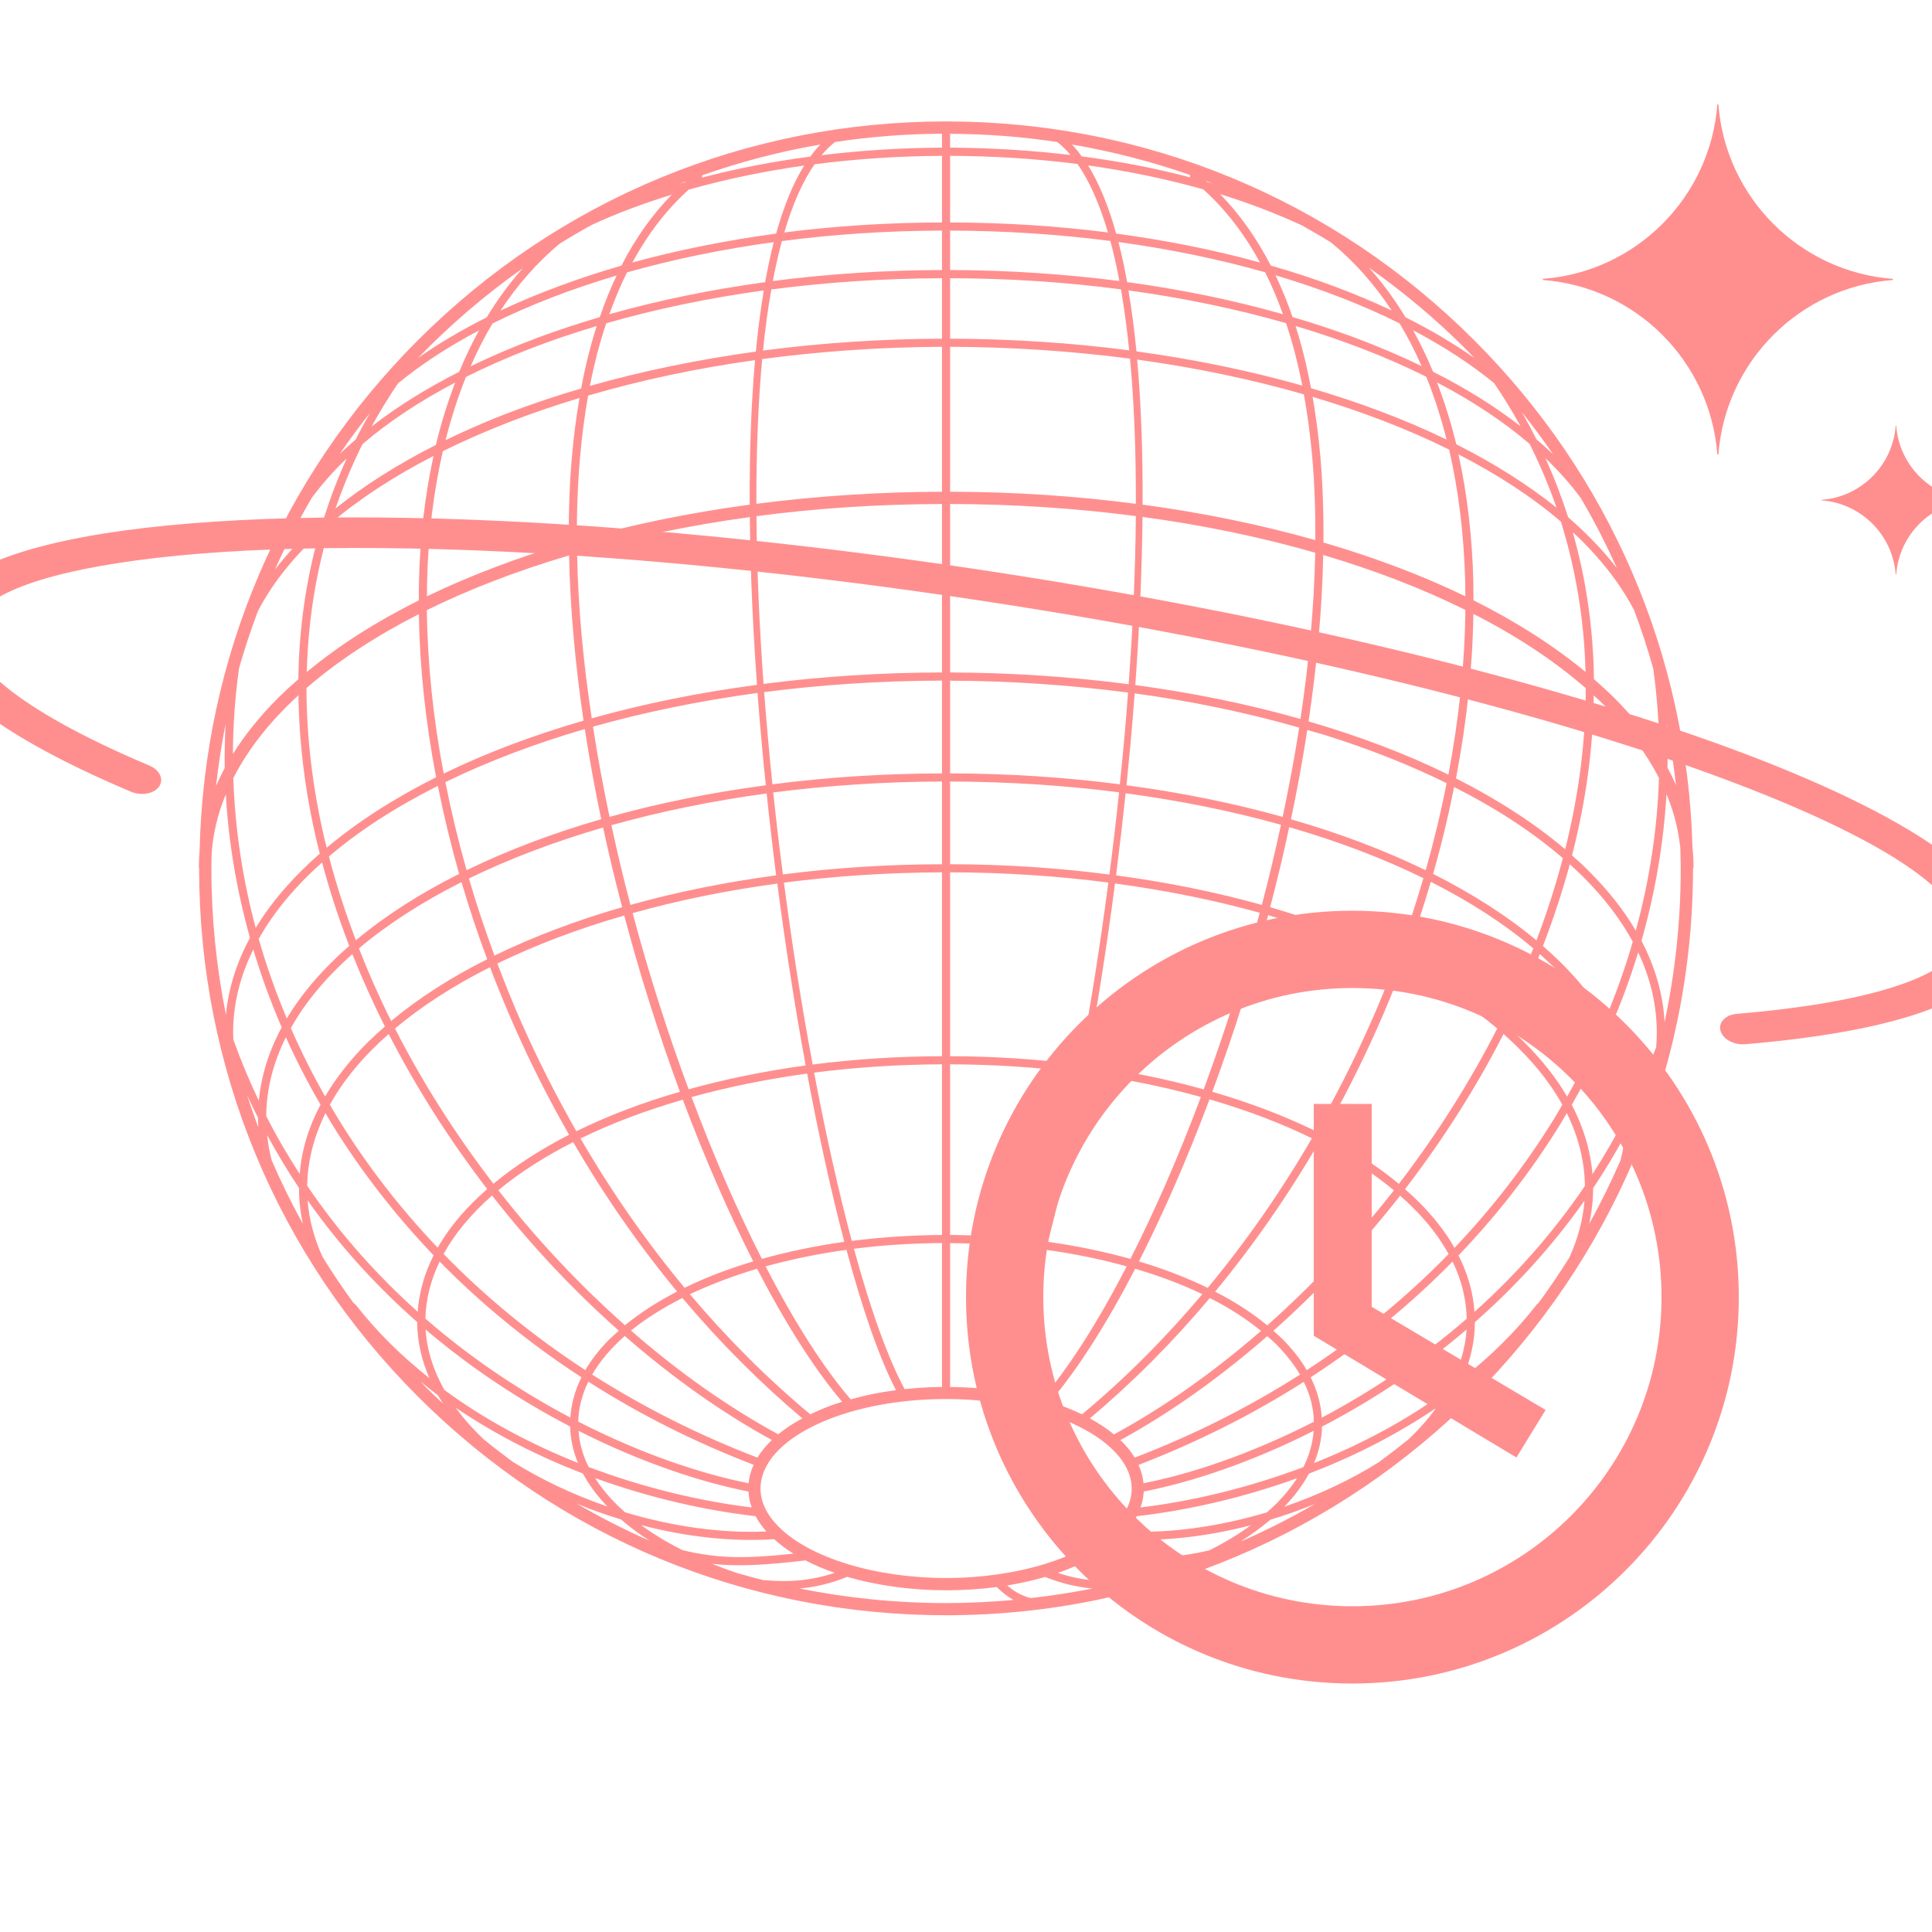
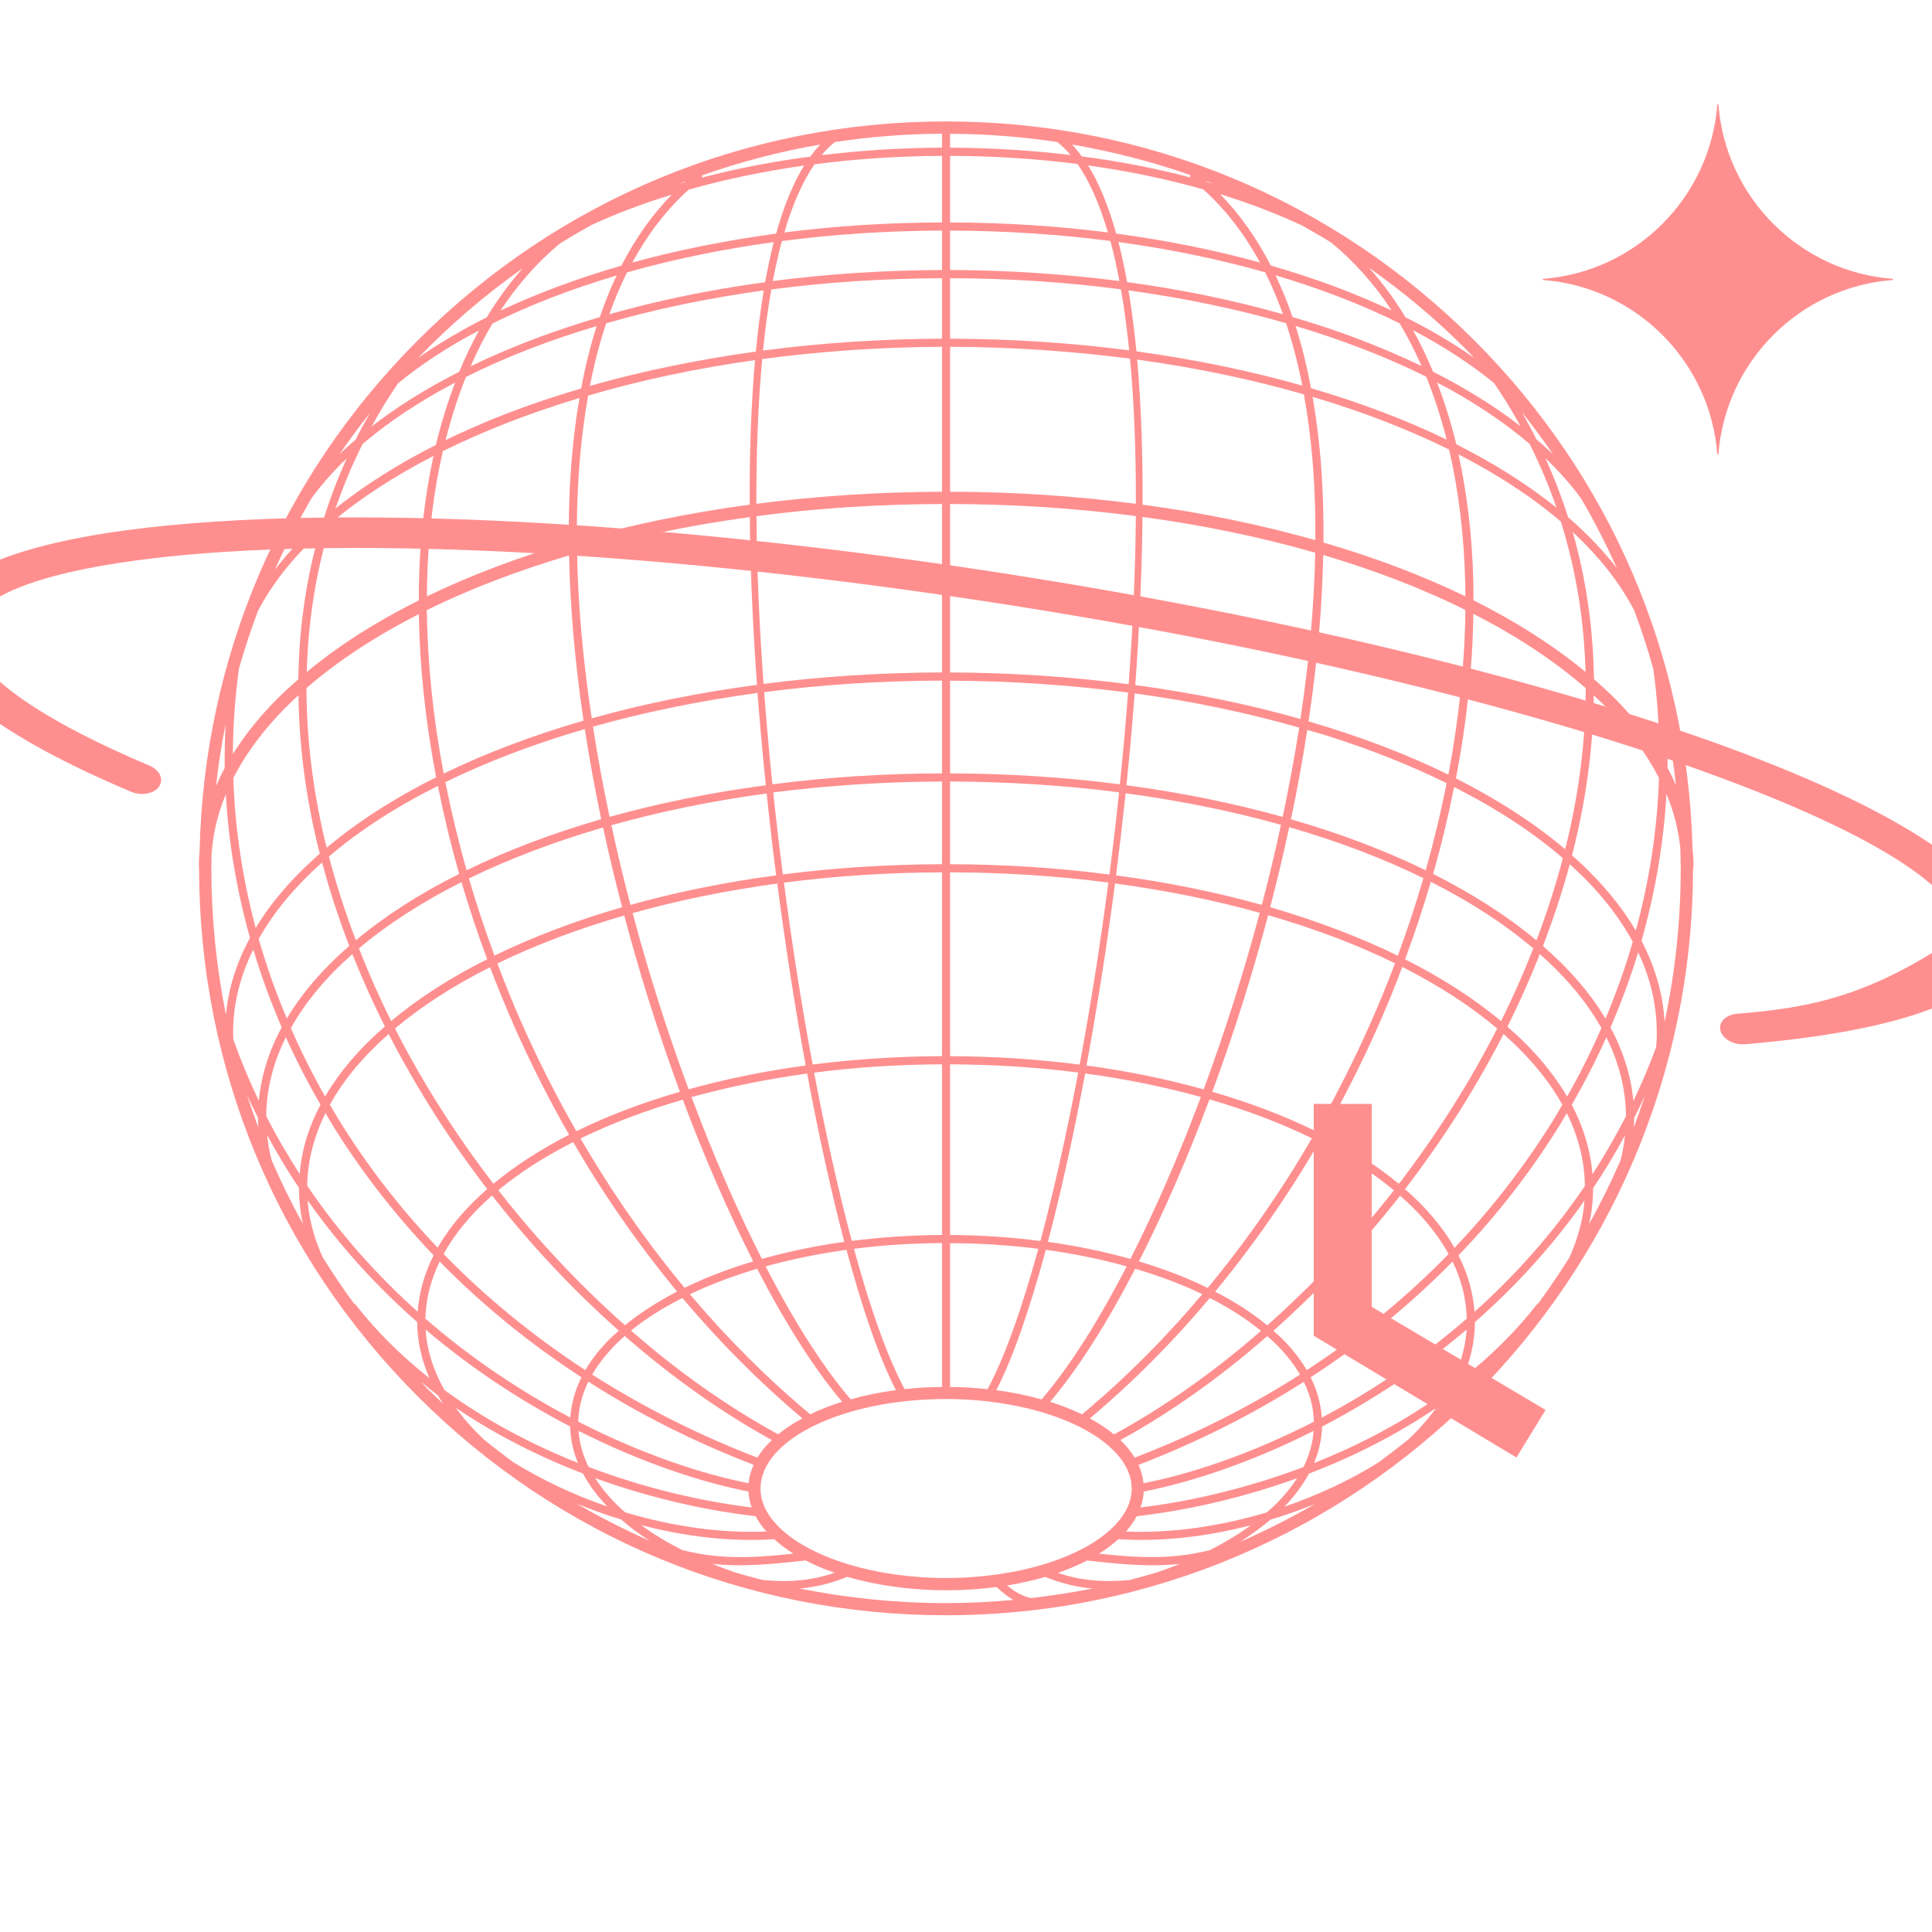
<svg xmlns="http://www.w3.org/2000/svg" width="500" zoomAndPan="magnify" viewBox="0 0 375 375" height="500" preserveAspectRatio="xMidYMid meet" version="1.0">
  <defs>
    <clipPath id="b7c25cdcf9">
      <path d="M 187.5 176.773 L 337.5 176.773 L 337.5 326.773 L 187.5 326.773 Z M 187.5 176.773 " clip-rule="nonzero" />
    </clipPath>
  </defs>
  <path fill="#ff8f8f" d="M 43.773 140.602 C 43.652 143.41 43.57 146.238 43.609 149.062 C 43.004 150.215 42.441 151.387 41.934 152.559 C 42.379 148.52 43.004 144.52 43.773 140.602 Z M 101.473 52.066 C 98.906 54.934 96.586 58.125 94.465 61.598 C 89.637 64.02 85.195 66.645 81.156 69.473 C 87.355 63.07 94.16 57.215 101.473 52.066 Z M 286.121 69.453 C 282.082 66.625 277.617 63.98 272.793 61.578 C 270.672 58.062 268.309 54.852 265.723 51.965 C 272.348 56.629 278.629 61.879 284.465 67.715 C 285.031 68.262 285.574 68.867 286.121 69.453 Z M 323.664 149.043 C 323.727 146.176 323.645 143.348 323.504 140.523 C 324.27 144.441 324.855 148.379 325.301 152.375 C 324.816 151.266 324.27 150.137 323.664 149.043 Z M 323.098 198.363 C 322.797 192.969 321.281 187.719 318.613 182.609 C 321.281 173.219 322.918 163.664 323.461 154.113 C 324.895 157.547 325.766 161.039 326.148 164.574 C 326.168 165.887 326.23 167.219 326.23 168.555 C 326.23 178.691 325.16 188.668 323.098 198.363 Z M 281.254 272.441 C 281.598 271.934 281.898 271.41 282.203 270.883 C 283.332 270.035 284.426 269.148 285.535 268.258 C 285.172 268.621 284.828 269.027 284.465 269.391 C 283.414 270.441 282.324 271.43 281.254 272.441 Z M 81.66 268.18 C 82.77 269.086 83.883 269.996 85.012 270.844 C 85.316 271.371 85.637 271.895 85.98 272.418 C 84.91 271.41 83.84 270.422 82.789 269.391 C 82.406 268.984 82.043 268.582 81.66 268.18 Z M 57.93 134.949 C 58.051 144.238 59.223 153.77 61.523 163.504 C 61.707 164.23 61.887 164.957 62.07 165.684 C 60.777 166.816 59.547 167.969 58.375 169.141 C 54.82 172.691 51.891 176.367 49.629 180.105 C 47.062 170.512 45.609 160.777 45.285 151.023 C 48.176 145.367 52.438 139.977 57.93 134.949 Z M 50.055 118.629 C 52.82 113.297 56.84 108.25 61.949 103.562 C 59.383 112.609 58.031 122.082 57.91 131.836 C 56.516 133.051 55.184 134.281 53.93 135.512 C 50.418 139.047 47.527 142.641 45.207 146.34 C 45.227 140.766 45.629 135.211 46.398 129.695 C 47.469 125.941 48.699 122.246 50.055 118.629 Z M 71.805 80.176 C 70.836 81.852 69.906 83.57 69.039 85.309 C 67.945 86.258 66.895 87.184 65.906 88.176 C 67.785 85.43 69.742 82.742 71.805 80.176 Z M 89.133 72.16 C 82.73 75.41 77.035 78.965 72.129 82.781 C 73.684 79.934 75.398 77.148 77.238 74.422 C 81.801 70.684 87.094 67.23 92.969 64.141 C 91.574 66.688 90.281 69.352 89.133 72.16 Z M 119.688 53.477 C 118.477 56.004 117.387 58.711 116.418 61.555 C 112.336 62.75 108.379 64.062 104.543 65.473 C 99.855 67.23 95.473 69.09 91.352 71.09 C 92.625 68.16 94.039 65.395 95.594 62.789 C 102.844 59.195 110.941 56.062 119.688 53.477 Z M 108.602 47.32 C 110.68 46.027 112.781 44.793 114.922 43.621 C 119.707 41.422 124.898 39.461 130.391 37.785 C 126.594 41.664 123.344 46.25 120.617 51.559 C 112.176 54.004 104.277 56.934 97.148 60.285 C 100.441 55.277 104.277 50.934 108.602 47.32 Z M 132.875 35.402 C 132.512 35.484 132.148 35.586 131.785 35.707 C 132.23 35.523 132.672 35.363 133.117 35.203 C 133.039 35.262 132.957 35.324 132.875 35.402 Z M 157.293 30.395 C 149.98 31.344 142.934 32.719 136.25 34.473 C 136.289 34.332 136.309 34.172 136.289 34.031 C 143.68 31.426 151.336 29.406 159.23 28.051 C 158.543 28.758 157.898 29.547 157.293 30.395 Z M 231.027 34.434 C 224.344 32.676 217.293 31.305 209.961 30.355 C 209.375 29.527 208.75 28.758 208.086 28.051 C 215.898 29.406 223.574 31.363 231.008 33.969 C 230.965 34.133 230.965 34.273 231.027 34.434 Z M 234.32 35.324 C 234.258 35.262 234.176 35.203 234.098 35.121 C 234.539 35.301 235.004 35.465 235.449 35.645 C 235.086 35.543 234.703 35.422 234.32 35.324 Z M 275.922 71.047 C 271.801 69.07 267.418 67.191 262.754 65.453 C 258.898 64.039 254.938 62.727 250.879 61.535 C 249.91 58.688 248.797 56.004 247.586 53.438 C 256.332 56.043 264.43 59.152 271.66 62.77 C 273.234 65.375 274.648 68.141 275.922 71.047 Z M 289.996 74.359 C 291.855 77.086 293.574 79.875 295.129 82.723 C 290.219 78.926 284.547 75.371 278.145 72.141 C 276.992 69.332 275.699 66.645 274.285 64.102 C 280.164 67.211 285.434 70.625 289.996 74.359 Z M 298.199 85.246 C 297.328 83.469 296.379 81.73 295.391 79.996 C 297.512 82.68 299.551 85.406 301.469 88.195 C 300.418 87.207 299.328 86.195 298.199 85.246 Z M 313.383 135.512 C 312.113 134.262 310.777 133.051 309.387 131.816 C 309.246 121.961 307.871 112.41 305.266 103.281 C 310.375 108.008 314.395 113.098 317.203 118.488 C 318.594 122.203 319.828 125.98 320.898 129.816 C 321.664 135.289 322.047 140.785 322.07 146.316 C 319.766 142.621 316.879 139.027 313.383 135.512 Z M 308.457 169.141 C 307.406 168.07 306.277 167.039 305.125 166.027 C 305.348 165.18 305.57 164.332 305.75 163.504 C 308.074 153.77 309.246 144.238 309.344 134.969 C 310.152 135.695 310.941 136.441 311.688 137.211 C 316.152 141.652 319.586 146.277 322.008 151.004 C 321.684 160.918 320.172 170.855 317.504 180.629 C 315.203 176.691 312.172 172.855 308.457 169.141 Z M 311.629 197.715 C 309.445 194.039 306.598 190.484 303.145 187.012 C 301.973 185.859 300.762 184.75 299.488 183.621 C 301.508 178.348 303.266 173.059 304.699 167.746 C 305.59 168.574 306.477 169.402 307.348 170.25 C 311.406 174.309 314.598 178.508 316.918 182.793 C 315.465 187.82 313.688 192.809 311.629 197.715 Z M 321.461 203.25 C 320.109 206.883 318.637 210.359 317.039 213.711 C 316.574 208.844 315.102 204.078 312.598 199.434 C 314.676 194.625 316.473 189.777 317.969 184.852 C 320.371 189.922 321.582 195.129 321.582 200.441 C 321.582 201.371 321.543 202.32 321.461 203.25 Z M 317.18 217.004 C 317.91 215.59 318.594 214.137 319.281 212.66 C 318.594 214.742 317.887 216.781 317.121 218.84 C 317.16 218.215 317.18 217.629 317.18 217.004 Z M 255.059 283.973 C 256.027 281.668 256.535 279.328 256.613 276.902 C 265.883 272.078 275.52 265.875 284.668 258.059 C 284.402 262.039 283.152 265.977 281.012 269.793 C 272.973 275.711 264.086 280.398 255.059 283.973 Z M 241.227 299.039 C 241.105 299.078 240.984 299.137 240.863 299.16 C 242.941 297.824 244.859 296.453 246.578 294.977 C 249.504 294.109 252.414 293.059 255.242 291.91 C 250.695 294.535 246.031 296.918 241.227 299.039 Z M 120.535 294.918 C 122.191 296.371 124.051 297.746 126.07 299.039 C 126.031 299.039 125.988 299.016 125.949 298.996 C 121.184 296.898 116.496 294.512 111.973 291.867 C 114.762 293.02 117.629 294.051 120.535 294.918 Z M 82.609 258.059 C 91.758 265.855 101.391 272.055 110.66 276.883 C 110.723 279.285 111.227 281.648 112.176 283.953 C 103.168 280.355 94.281 275.691 86.242 269.773 C 84.102 265.957 82.852 262.02 82.609 258.059 Z M 50.074 216.941 C 50.074 217.566 50.113 218.176 50.133 218.82 C 49.348 216.719 48.621 214.621 47.934 212.5 C 48.621 214.012 49.328 215.508 50.074 216.941 Z M 67.785 183.598 C 66.512 184.73 65.281 185.84 64.129 187.012 C 60.656 190.465 57.848 194.039 55.668 197.676 C 53.527 192.605 51.711 187.457 50.215 182.246 C 53.145 177.016 57.305 172.047 62.516 167.402 C 63.949 172.816 65.727 178.227 67.785 183.598 Z M 84.992 152.539 C 86.121 158.215 87.496 163.93 89.113 169.625 C 81.496 173.441 74.754 177.762 69.078 182.508 C 67.02 177.098 65.262 171.664 63.848 166.25 C 69.723 161.223 76.832 156.637 84.992 152.539 Z M 84.145 88.496 C 82.488 96.133 81.496 104.371 81.316 113.195 C 81.277 114.309 81.297 115.418 81.297 116.527 C 73.035 120.648 65.703 125.312 59.547 130.445 C 59.809 120.426 61.363 110.754 64.23 101.523 C 69.824 96.777 76.531 92.414 84.145 88.496 Z M 84.609 86.355 C 77.195 90.113 70.652 94.254 65.121 98.695 C 66.594 94.434 68.332 90.273 70.352 86.215 C 75.438 81.852 81.496 77.855 88.344 74.258 C 86.891 78.078 85.617 82.117 84.609 86.355 Z M 112.801 75.41 C 107.004 77.105 101.43 79.027 96.18 81.125 C 92.809 82.5 89.578 83.934 86.484 85.43 C 87.578 81.125 88.891 77.008 90.445 73.168 C 98.039 69.352 106.582 66.039 115.809 63.293 C 114.617 67.07 113.59 71.109 112.801 75.41 Z M 148.246 56.367 C 147.617 60.164 147.094 64.141 146.711 68.242 C 135.461 69.797 124.637 72.02 114.496 74.906 C 115.348 70.562 116.395 66.523 117.668 62.75 C 127.199 60 137.461 57.859 148.246 56.367 Z M 150.184 46.996 C 149.559 49.461 149.012 52.043 148.508 54.77 C 137.984 56.203 127.828 58.285 118.273 60.992 C 119.305 58.125 120.434 55.418 121.707 52.871 C 130.613 50.348 140.188 48.367 150.184 46.996 Z M 182.84 43.18 C 172.359 43.199 162.078 43.863 152.242 45.117 C 153.797 39.766 155.758 35.262 158.102 31.891 C 166.117 30.84 174.398 30.293 182.84 30.254 Z M 215.051 45.117 C 205.195 43.863 194.918 43.199 184.414 43.18 L 184.414 30.254 C 192.898 30.273 201.176 30.82 209.133 31.828 C 211.52 35.223 213.457 39.727 215.051 45.117 Z M 218.77 54.75 C 218.281 52.043 217.738 49.438 217.09 46.977 C 227.109 48.348 236.66 50.328 245.566 52.852 C 246.84 55.398 247.992 58.125 249.02 60.992 C 239.449 58.266 229.309 56.184 218.77 54.75 Z M 252.777 74.844 C 242.719 71.996 231.914 69.758 220.586 68.199 C 220.18 64.102 219.676 60.145 219.031 56.367 C 229.836 57.84 240.094 60 249.625 62.727 C 250.879 66.504 251.93 70.523 252.777 74.844 Z M 280.789 85.328 C 272.852 81.488 264.027 78.137 254.473 75.352 C 253.664 71.047 252.676 67.051 251.465 63.273 C 260.715 66.039 269.238 69.332 276.832 73.129 C 278.387 76.965 279.699 81.047 280.789 85.328 Z M 282.668 86.234 C 281.637 82.016 280.387 78.016 278.93 74.238 C 285.777 77.812 291.816 81.812 296.906 86.176 C 298.902 90.176 300.66 94.312 302.117 98.535 C 296.543 94.07 289.996 89.93 282.668 86.234 Z M 286 116.508 C 286 115.418 286 114.309 285.98 113.195 C 285.777 104.27 284.789 95.91 283.09 88.195 C 290.684 92.094 297.391 96.477 302.965 101.242 C 305.871 110.57 307.488 120.324 307.75 130.422 C 301.57 125.312 294.258 120.648 286 116.508 Z M 278.164 169.625 C 279.777 163.988 281.133 158.355 282.242 152.762 C 290.422 156.898 297.512 161.523 303.348 166.574 C 301.953 171.887 300.238 177.238 298.219 182.527 C 292.523 177.762 285.777 173.461 278.164 169.625 Z M 291.352 198.199 C 286.059 193.777 279.801 189.758 272.73 186.203 C 274.59 181.215 276.246 176.207 277.719 171.16 C 285.312 174.996 291.996 179.316 297.613 184.082 C 295.754 188.828 293.672 193.535 291.352 198.199 Z M 304.176 212.844 C 302.094 209.289 299.367 205.812 295.996 202.422 C 294.926 201.352 293.754 200.301 292.582 199.27 C 294.926 194.625 297.004 189.922 298.883 185.195 C 299.953 186.164 301.023 187.133 302.016 188.121 C 305.711 191.84 308.637 195.637 310.84 199.555 C 308.859 204.035 306.66 208.48 304.176 212.844 Z M 221.957 287.891 C 221.836 286.699 221.516 285.508 220.988 284.336 C 232.461 279.91 243.184 274.52 253.059 268.219 C 254.312 270.723 254.957 273.309 255.02 275.953 C 242.617 282.316 230.906 286.152 221.957 287.891 Z M 221.375 292.594 C 221.738 291.605 221.938 290.555 222 289.504 C 230.906 287.77 242.559 284.012 254.98 277.73 C 254.797 280.113 254.129 282.477 253 284.758 C 242.113 288.859 231.168 291.422 221.375 292.594 Z M 213.336 301.562 C 214.73 300.695 215.98 299.746 217.07 298.754 C 225.23 299.301 234.074 298.309 242.801 296.047 C 240.418 297.785 237.711 299.422 234.781 300.895 C 228.039 302.531 222.605 302.57 213.336 301.562 Z M 164.441 306.066 C 170.156 307.723 176.742 308.672 183.629 308.672 C 187.039 308.672 190.332 308.449 193.461 308.043 C 194.512 309.074 195.602 309.922 196.715 310.551 C 192.391 310.934 188.031 311.156 183.629 311.156 C 173.973 311.156 164.461 310.184 155.191 308.328 C 158.422 308.043 161.414 307.297 164.441 306.066 Z M 150.266 298.754 C 151.355 299.746 152.605 300.695 154 301.562 C 144.672 302.57 139.238 302.531 132.453 300.875 C 129.523 299.402 126.836 297.785 124.453 296.027 C 133.199 298.309 142.086 299.301 150.266 298.754 Z M 145.277 289.504 C 145.336 290.535 145.539 291.586 145.902 292.594 C 136.105 291.402 125.141 288.859 114.254 284.738 C 113.125 282.457 112.457 280.113 112.297 277.73 C 124.695 283.992 136.348 287.77 145.277 289.504 Z M 114.195 268.18 C 124.09 274.52 134.816 279.91 146.285 284.316 C 145.742 285.484 145.418 286.676 145.297 287.891 C 136.348 286.133 124.656 282.297 112.234 275.934 C 112.297 273.27 112.984 270.684 114.195 268.18 Z M 62.211 214.418 C 59.887 218.781 58.535 223.262 58.172 227.867 C 55.848 224.273 53.668 220.559 51.668 216.598 C 51.73 211.348 53.043 206.238 55.484 201.332 C 57.484 205.773 59.727 210.137 62.211 214.418 Z M 74.711 199.25 C 73.5 200.301 72.348 201.352 71.258 202.422 C 67.906 205.793 65.18 209.27 63.102 212.82 C 60.637 208.461 58.414 204.035 56.457 199.555 C 59.281 194.484 63.32 189.68 68.391 185.195 C 70.27 189.898 72.371 194.605 74.711 199.25 Z M 94.566 186.184 C 87.477 189.738 81.215 193.758 75.926 198.18 C 73.602 193.535 71.52 188.809 69.664 184.082 C 75.219 179.398 81.922 175.078 89.578 171.219 C 91.051 176.227 92.707 181.234 94.566 186.184 Z M 117.062 160.617 C 118.152 165.727 119.387 170.895 120.758 176.086 C 111.75 178.691 103.449 181.844 95.977 185.477 C 94.141 180.508 92.484 175.52 91.012 170.512 C 98.805 166.715 107.57 163.383 117.062 160.617 Z M 113.508 141.512 C 114.398 147.246 115.445 153.082 116.699 159 C 107.227 161.746 98.441 165.059 90.566 168.918 C 88.949 163.203 87.578 157.484 86.445 151.812 C 94.566 147.852 103.652 144.379 113.508 141.512 Z M 110.457 107.805 C 110.66 117.902 111.609 128.668 113.266 139.875 C 103.43 142.723 94.32 146.156 86.121 150.156 C 84.062 139.332 82.973 128.668 82.852 118.426 C 91.109 114.348 100.379 110.793 110.457 107.805 Z M 111.004 88.719 C 110.539 93.992 110.359 99.543 110.398 105.301 C 100.461 108.207 91.211 111.723 82.871 115.742 C 82.871 114.914 82.871 114.066 82.891 113.238 C 83.094 104.047 84.145 95.445 85.961 87.57 C 93.938 83.629 102.824 80.156 112.477 77.25 C 111.852 80.902 111.348 84.699 111.004 88.719 Z M 145.52 97.949 C 133.723 99.543 122.477 101.867 111.973 104.836 C 111.934 99.363 112.133 94.012 112.578 88.84 C 112.941 84.621 113.488 80.582 114.156 76.785 C 124.273 73.816 135.156 71.492 146.547 69.898 C 145.762 78.945 145.457 88.559 145.52 97.949 Z M 182.84 67.312 L 182.84 95.445 C 170.48 95.484 158.402 96.293 146.812 97.789 C 146.789 87.77 147.152 78.297 147.941 69.695 C 159.172 68.199 170.863 67.371 182.84 67.312 Z M 182.84 54.004 L 182.84 65.738 C 171.066 65.777 159.395 66.566 148.102 68.039 C 148.527 63.879 149.051 59.879 149.719 56.184 C 160.32 54.793 171.43 54.043 182.84 54.004 Z M 182.84 52.406 C 171.609 52.449 160.625 53.176 150 54.547 C 150.527 51.824 151.113 49.219 151.758 46.793 C 161.754 45.48 172.176 44.793 182.84 44.754 Z M 184.414 52.406 L 184.414 44.754 C 195.098 44.793 205.52 45.48 215.516 46.773 C 216.184 49.195 216.75 51.801 217.273 54.547 C 206.652 53.176 195.645 52.449 184.414 52.406 Z M 184.414 65.738 L 184.414 54.004 C 195.848 54.023 206.953 54.77 217.578 56.164 C 218.223 59.879 218.746 63.84 219.172 68 C 208.043 66.543 196.371 65.777 184.414 65.738 Z M 220.465 97.789 C 208.891 96.273 196.797 95.465 184.414 95.445 L 184.414 67.312 C 196.453 67.352 208.145 68.16 219.332 69.613 C 220.141 78.238 220.504 87.75 220.465 97.789 Z M 254.715 88.84 C 255.16 94.012 255.344 99.363 255.301 104.836 C 244.82 101.867 233.57 99.543 221.777 97.949 C 221.816 88.52 221.535 78.883 220.727 69.797 C 232.156 71.371 243.004 73.652 253.082 76.543 C 253.789 80.441 254.332 84.539 254.715 88.84 Z M 256.879 105.301 C 256.938 99.543 256.734 93.992 256.293 88.719 C 255.93 84.641 255.422 80.762 254.777 77.027 C 264.43 79.895 273.316 83.328 281.273 87.266 C 283.109 95.242 284.18 103.926 284.402 113.238 C 284.426 114.066 284.402 114.914 284.426 115.742 C 276.082 111.703 266.832 108.207 256.879 105.301 Z M 253.988 140.016 C 255.684 128.727 256.633 117.902 256.836 107.723 C 266.855 110.691 276.125 114.266 284.426 118.387 C 284.324 128.688 283.191 139.453 281.133 150.355 C 272.953 146.34 263.824 142.883 253.988 140.016 Z M 250.574 159.02 C 251.828 153.145 252.859 147.367 253.746 141.691 C 254.938 142.035 256.148 142.359 257.34 142.723 C 265.863 145.41 273.699 148.52 280.789 152.012 C 279.68 157.629 278.324 163.281 276.73 168.918 C 268.832 165.078 260.066 161.746 250.574 159.02 Z M 246.535 176.086 C 247.91 170.875 249.141 165.684 250.234 160.555 C 259.703 163.281 268.449 166.613 276.285 170.453 C 274.812 175.48 273.156 180.508 271.316 185.496 C 263.844 181.863 255.523 178.691 246.535 176.086 Z M 265.945 198.746 C 262.754 205.934 259.238 212.883 255.402 219.566 C 249.344 216.598 242.598 214.035 235.309 211.914 C 237.469 206.078 239.527 200.059 241.449 193.918 C 243.145 188.445 244.719 183.012 246.152 177.641 C 255.078 180.207 263.34 183.336 270.773 186.973 C 269.258 190.93 267.684 194.867 265.945 198.746 Z M 271.52 229.785 C 267.316 226.293 262.371 223.102 256.816 220.273 C 260.652 213.57 264.188 206.602 267.398 199.391 C 269.117 195.516 270.711 191.617 272.184 187.68 C 279.191 191.234 285.395 195.23 290.605 199.633 C 285.332 209.996 278.93 220.113 271.52 229.785 Z M 275.457 233.359 C 274.59 232.492 273.66 231.645 272.711 230.816 C 280.121 221.164 286.543 211.066 291.836 200.703 C 292.887 201.652 293.914 202.582 294.863 203.551 C 298.398 207.086 301.188 210.703 303.246 214.418 C 302.699 215.367 302.156 216.316 301.59 217.246 C 296.035 226.23 289.574 234.574 282.324 242.207 C 280.586 239.156 278.305 236.23 275.457 233.359 Z M 248.879 259.859 C 248.336 259.332 247.75 258.809 247.164 258.305 C 255.828 250.609 264.027 241.902 271.438 232.492 C 271.539 232.352 271.641 232.191 271.742 232.07 C 272.648 232.855 273.52 233.664 274.324 234.473 C 277.215 237.359 279.477 240.348 281.172 243.398 C 272.992 251.82 263.766 259.352 253.645 265.938 C 252.434 263.855 250.84 261.836 248.879 259.859 Z M 217.797 279.832 C 217.676 279.711 217.578 279.629 217.457 279.527 C 227.168 274.219 236.801 267.352 245.973 259.352 C 246.598 259.879 247.203 260.422 247.77 260.988 C 249.648 262.887 251.16 264.824 252.332 266.805 C 242.438 273.125 231.715 278.52 220.242 282.922 C 219.598 281.852 218.789 280.82 217.797 279.832 Z M 121.262 259.312 C 130.453 267.332 140.105 274.195 149.82 279.508 C 149.699 279.629 149.578 279.711 149.477 279.832 C 148.488 280.82 147.68 281.852 147.012 282.922 C 135.543 278.52 124.836 273.105 114.941 266.805 C 116.477 264.16 118.617 261.656 121.262 259.312 Z M 95.516 232.047 C 95.637 232.191 95.734 232.352 95.855 232.492 C 103.25 241.902 111.449 250.609 120.113 258.281 C 119.527 258.809 118.941 259.332 118.375 259.859 C 116.418 261.816 114.82 263.855 113.609 265.938 C 103.512 259.352 94.281 251.801 86.102 243.398 C 88.305 239.398 91.496 235.582 95.516 232.047 Z M 94.566 230.797 C 93.617 231.625 92.688 232.492 91.816 233.359 C 88.949 236.207 86.688 239.156 84.953 242.168 C 77.68 234.551 71.238 226.23 65.703 217.246 C 65.121 216.316 64.594 215.367 64.027 214.418 C 66.715 209.57 70.57 204.984 75.438 200.703 C 80.75 211.043 87.152 221.145 94.566 230.797 Z M 99.895 199.391 C 103.086 206.582 106.621 213.551 110.457 220.254 C 104.906 223.102 99.957 226.293 95.777 229.766 C 88.363 220.113 81.941 209.996 76.672 199.633 C 81.84 195.293 88.043 191.293 95.109 187.738 C 96.605 191.656 98.199 195.535 99.895 199.391 Z M 125.848 193.918 C 127.766 200.059 129.824 206.078 131.969 211.914 C 124.676 214.012 117.93 216.598 111.871 219.566 C 108.055 212.883 104.52 205.934 101.328 198.746 C 99.613 194.887 98.039 190.969 96.543 187.012 C 103.914 183.438 112.176 180.285 121.164 177.703 C 122.598 183.055 124.133 188.488 125.848 193.918 Z M 150.871 171.5 C 152.465 183.719 154.324 195.637 156.383 206.805 C 148.406 207.895 140.793 209.449 133.664 211.43 C 129.645 200.605 125.949 189.07 122.797 177.238 C 131.543 174.773 140.953 172.855 150.871 171.5 Z M 148.809 154.012 C 149.355 159.324 149.98 164.656 150.648 169.906 C 140.73 171.238 131.238 173.156 122.375 175.641 C 121.02 170.531 119.789 165.363 118.68 160.172 C 128.051 157.547 138.168 155.445 148.809 154.012 Z M 147.031 134.504 C 147.316 138.199 147.598 141.594 147.883 144.582 C 148.102 147.188 148.367 149.812 148.648 152.418 C 137.984 153.832 127.805 155.91 118.316 158.555 C 117.082 152.719 115.992 146.883 115.102 141.047 C 125.039 138.238 135.762 136.039 147.031 134.504 Z M 146.934 132.93 C 135.664 134.422 124.898 136.605 114.859 139.43 C 113.207 128.527 112.195 117.723 112.012 107.34 C 122.414 104.352 133.664 101.988 145.539 100.371 C 145.641 112.105 146.246 123.457 146.934 132.93 Z M 182.84 130.523 C 170.965 130.547 159.352 131.312 148.203 132.746 C 147.395 121.578 146.91 110.613 146.832 100.191 C 158.32 98.656 170.398 97.867 182.84 97.828 Z M 219.07 132.809 C 207.941 131.352 196.309 130.566 184.414 130.523 L 184.414 97.828 C 196.797 97.848 208.891 98.656 220.465 100.172 C 220.383 110.613 219.898 121.598 219.07 132.809 Z M 220.363 132.969 C 221.051 123.477 221.637 112.125 221.758 100.332 C 233.551 101.926 244.801 104.27 255.281 107.281 C 255.078 117.699 254.07 128.586 252.414 139.551 C 242.398 136.703 231.633 134.484 220.363 132.969 Z M 218.648 152.418 C 218.91 149.812 219.172 147.188 219.414 144.582 C 219.676 141.613 219.961 138.258 220.242 134.586 C 231.371 136.098 242.094 138.34 252.172 141.227 C 251.262 147.004 250.191 152.781 248.961 158.555 C 239.469 155.91 229.289 153.832 218.648 152.418 Z M 216.629 169.906 C 217.293 164.637 217.918 159.324 218.484 153.973 C 229.066 155.406 239.207 157.445 248.637 160.09 C 247.508 165.32 246.273 170.512 244.922 175.641 C 236.035 173.156 226.562 171.238 216.629 169.906 Z M 210.891 206.805 C 212.953 195.617 214.828 183.699 216.426 171.48 C 226.281 172.816 235.711 174.715 244.516 177.176 C 241.348 189.031 237.629 200.605 233.633 211.449 C 226.504 209.449 218.867 207.895 210.891 206.805 Z M 219.414 244.348 C 214.387 242.953 209.012 241.824 203.398 241.035 C 205.945 231.422 208.387 220.336 210.629 208.359 C 218.504 209.43 226.039 210.965 233.086 212.922 C 228.785 224.434 224.121 235.078 219.414 244.348 Z M 234.418 249.98 C 230.359 248.004 225.898 246.285 221.07 244.832 C 225.836 235.461 230.48 224.816 234.762 213.387 C 241.973 215.469 248.656 218.012 254.637 220.941 C 248.617 231.32 241.832 241.035 234.418 249.98 Z M 235.852 250.711 C 243.246 241.762 250.031 232.027 256.051 221.648 C 261.543 224.434 266.41 227.605 270.551 231.039 C 270.43 231.199 270.309 231.34 270.188 231.504 C 262.793 240.914 254.594 249.598 245.973 257.254 C 243.062 254.848 239.672 252.648 235.852 250.711 Z M 220.344 246.266 C 225.047 247.66 229.43 249.297 233.371 251.195 C 226.16 259.758 218.344 267.594 210.023 274.52 C 208.125 273.609 206.043 272.781 203.824 272.098 C 209.215 265.754 214.852 256.867 220.344 246.266 Z M 202.996 242.59 C 208.488 243.336 213.758 244.43 218.688 245.801 C 213.094 256.648 207.438 265.512 202.168 271.613 C 199.398 270.844 196.453 270.238 193.383 269.836 C 196.551 263.715 199.824 254.285 202.996 242.59 Z M 184.414 241.297 C 190.293 241.316 196.027 241.703 201.539 242.387 C 198.328 254.102 194.977 263.535 191.684 269.633 C 189.344 269.371 186.898 269.23 184.414 269.207 Z M 175.59 269.633 C 172.297 263.535 168.945 254.102 165.754 242.387 C 171.207 241.684 176.941 241.316 182.84 241.277 L 182.84 269.207 C 180.375 269.23 177.934 269.371 175.59 269.633 Z M 165.129 271.613 C 159.855 265.512 154.203 256.648 148.609 245.801 C 153.516 244.449 158.766 243.359 164.301 242.59 C 167.449 254.305 170.723 263.715 173.914 269.836 C 170.824 270.219 167.875 270.824 165.129 271.613 Z M 157.273 274.52 C 148.953 267.594 141.137 259.758 133.906 251.215 C 137.863 249.336 142.227 247.68 146.953 246.266 C 152.445 256.867 158.078 265.754 163.453 272.078 C 161.23 272.781 159.148 273.59 157.273 274.52 Z M 131.422 250.688 C 127.625 252.648 124.211 254.848 121.305 257.23 C 112.68 249.578 104.48 240.914 97.109 231.504 C 96.969 231.34 96.848 231.18 96.727 231.02 C 100.824 227.625 105.711 224.496 111.246 221.688 C 117.266 232.047 124.031 241.762 131.422 250.688 Z M 146.203 244.832 C 141.398 246.266 136.914 247.984 132.875 249.961 C 125.465 241.035 118.699 231.34 112.68 220.98 C 118.617 218.074 125.301 215.547 132.531 213.449 C 136.812 224.84 141.457 235.48 146.203 244.832 Z M 163.875 241.035 C 158.262 241.824 152.91 242.953 147.883 244.348 C 143.176 235.078 138.531 224.434 134.23 212.941 C 141.238 211.004 148.75 209.469 156.668 208.379 C 158.906 220.336 161.352 231.422 163.875 241.035 Z M 182.84 206.582 L 182.84 239.703 C 176.82 239.742 170.965 240.148 165.332 240.855 C 162.766 231.242 160.281 220.152 158.02 208.199 C 165.957 207.168 174.277 206.621 182.84 206.582 Z M 182.84 169.32 L 182.84 205.008 C 174.215 205.027 165.793 205.594 157.738 206.621 C 155.637 195.434 153.758 183.496 152.164 171.32 C 161.977 170.047 172.258 169.359 182.84 169.32 Z M 182.84 151.691 L 182.84 167.746 C 172.238 167.766 161.898 168.453 151.961 169.723 C 151.273 164.473 150.648 159.164 150.082 153.809 C 160.562 152.477 171.531 151.73 182.84 151.691 Z M 182.84 150.113 C 171.551 150.137 160.504 150.863 149.922 152.234 C 149.316 146.258 148.77 140.258 148.324 134.34 C 159.352 132.906 170.926 132.141 182.84 132.102 Z M 184.414 150.113 L 184.414 132.121 C 196.168 132.16 207.762 132.969 218.949 134.422 C 218.527 140.32 217.98 146.277 217.355 152.234 C 206.773 150.863 195.723 150.137 184.414 150.113 Z M 184.414 167.746 L 184.414 151.691 C 195.684 151.73 206.672 152.438 217.211 153.789 C 216.648 159.141 216.02 164.473 215.336 169.746 C 205.398 168.453 195.039 167.766 184.414 167.746 Z M 184.414 205.008 L 184.414 169.32 C 194.957 169.34 205.258 170.027 215.133 171.301 C 213.539 183.496 211.641 195.434 209.559 206.641 C 201.48 205.594 193.039 205.027 184.414 205.008 Z M 184.414 206.582 C 192.957 206.621 201.277 207.148 209.277 208.176 C 207.016 220.152 204.531 231.242 201.945 240.875 C 196.309 240.148 190.434 239.742 184.414 239.703 Z M 151.051 278.398 C 141.359 273.125 131.664 266.301 122.477 258.262 C 125.301 255.98 128.656 253.859 132.453 251.941 C 139.66 260.504 147.457 268.32 155.738 275.309 C 154 276.238 152.426 277.266 151.051 278.398 Z M 211.539 275.309 C 219.84 268.34 227.633 260.504 234.824 251.941 C 238.578 253.859 241.91 255.98 244.758 258.324 C 235.57 266.32 225.918 273.148 216.223 278.418 C 214.852 277.285 213.293 276.258 211.539 275.309 Z M 200.086 310.184 C 198.492 309.82 196.957 308.992 195.48 307.742 C 198.086 307.316 200.551 306.754 202.875 306.086 C 205.902 307.297 208.871 308.043 212.062 308.328 C 208.125 309.113 204.105 309.723 200.086 310.184 Z M 216.102 296.352 C 210.082 302.391 197.32 306.289 183.629 306.289 C 169.934 306.289 157.191 302.391 151.152 296.352 C 148.809 294.008 147.617 291.504 147.617 288.941 C 147.617 279.348 163.773 271.551 183.629 271.551 C 197.32 271.551 210.082 275.469 216.102 281.508 C 218.465 283.852 219.656 286.355 219.656 288.941 C 219.656 291.504 218.465 294.008 216.102 296.352 Z M 59.625 230.148 C 59.707 225.305 60.938 220.598 63.18 216.055 C 63.562 216.738 63.949 217.406 64.371 218.094 C 70.047 227.301 76.691 235.844 84.164 243.66 C 82.367 247.215 81.336 250.871 81.074 254.605 C 73.34 247.68 66.008 239.582 59.625 230.148 Z M 82.566 255.941 C 82.668 252.121 83.617 248.426 85.336 244.871 C 93.555 253.234 102.766 260.766 112.863 267.332 C 111.59 269.875 110.883 272.48 110.699 275.145 C 101.371 270.219 91.719 263.898 82.566 255.941 Z M 119.508 291.828 C 117.891 290.23 116.578 288.574 115.508 286.898 C 126.273 290.797 137.055 293.199 146.668 294.293 C 147.215 295.32 147.902 296.289 148.75 297.262 C 140.023 297.645 130.531 296.289 121.344 293.543 C 120.719 292.98 120.07 292.414 119.508 291.828 Z M 142.73 305.219 C 141.195 304.691 139.68 304.125 138.227 303.543 C 143.297 304.105 148.527 303.785 156.363 302.875 C 158.102 303.785 159.977 304.59 162.02 305.277 C 157.715 306.73 153.414 307.176 148.164 306.691 C 148.145 306.691 148.102 306.691 148.102 306.691 C 146.305 306.246 144.508 305.742 142.73 305.219 Z M 224.523 305.219 C 222.746 305.742 220.969 306.227 219.172 306.691 C 219.152 306.691 219.152 306.691 219.133 306.691 C 213.879 307.176 209.621 306.73 205.336 305.297 C 207.379 304.59 209.277 303.785 210.992 302.895 C 218.77 303.785 223.977 304.105 229.027 303.543 C 227.574 304.125 226.059 304.691 224.523 305.219 Z M 245.91 293.543 C 236.723 296.289 227.25 297.645 218.566 297.262 C 219.395 296.289 220.082 295.32 220.645 294.293 C 230.219 293.199 241.004 290.816 251.766 286.922 C 250.676 288.574 249.363 290.23 247.77 291.828 C 247.184 292.414 246.535 292.98 245.91 293.543 Z M 256.555 275.168 C 256.391 272.48 255.664 269.895 254.395 267.332 C 264.512 260.766 273.719 253.254 281.941 244.871 C 283.695 248.469 284.605 252.184 284.688 255.961 C 275.539 263.898 265.883 270.238 256.555 275.168 Z M 286.199 254.629 C 285.938 250.891 284.91 247.234 283.09 243.68 C 290.605 235.844 297.25 227.301 302.922 218.094 C 303.328 217.406 303.711 216.738 304.113 216.055 C 306.375 220.637 307.566 225.363 307.629 230.191 C 301.246 239.602 293.938 247.699 286.199 254.629 Z M 309.102 227.91 C 308.719 223.305 307.367 218.82 305.086 214.438 C 307.547 210.137 309.809 205.773 311.789 201.332 C 314.273 206.32 315.547 211.41 315.605 216.641 C 313.586 220.578 311.406 224.332 309.102 227.91 Z M 303.793 164.836 C 297.812 159.77 290.664 155.164 282.605 151.082 C 284.688 140.219 285.836 129.473 285.98 119.156 C 294.359 123.414 301.691 128.262 307.789 133.574 C 307.789 143.168 306.617 153.043 304.215 163.141 C 304.094 163.707 303.934 164.273 303.793 164.836 Z M 233.551 36.758 C 237.852 40.613 241.508 45.359 244.559 50.953 C 235.793 48.531 226.422 46.652 216.648 45.34 C 215.215 40.191 213.414 35.688 211.195 32.109 C 219.012 33.203 226.504 34.758 233.551 36.758 Z M 133.664 36.816 C 140.711 34.816 148.246 33.242 156.082 32.133 C 153.859 35.707 152.082 40.211 150.648 45.34 C 140.875 46.672 131.504 48.551 122.738 50.953 C 125.746 45.422 129.383 40.676 133.664 36.816 Z M 63.059 163.141 C 60.676 153.043 59.504 143.148 59.484 133.555 C 65.523 128.324 72.855 123.496 81.297 119.215 C 81.457 129.453 82.59 140.078 84.648 150.863 C 76.57 154.922 69.422 159.484 63.422 164.535 C 63.301 164.07 63.18 163.605 63.059 163.141 Z M 45.246 200.441 C 45.246 194.887 46.602 189.477 49.164 184.305 C 50.68 189.395 52.539 194.445 54.68 199.414 C 52.172 204.035 50.699 208.805 50.234 213.648 C 48.418 209.852 46.762 205.895 45.285 201.754 C 45.266 201.332 45.246 200.887 45.246 200.441 Z M 52.719 225.184 C 52.297 223.566 52.012 221.949 51.852 220.316 C 53.789 223.891 55.848 227.324 58.031 230.574 C 58.031 230.594 58.031 230.613 58.031 230.633 C 58.031 232.957 58.293 235.258 58.797 237.543 C 56.555 233.523 54.535 229.402 52.719 225.184 Z M 68.996 253.191 C 68.895 253.094 68.793 253.012 68.672 252.973 C 66.531 250.062 64.535 247.074 62.637 244.023 C 60.98 240.41 59.988 236.715 59.707 232.977 C 66.09 242.066 73.34 249.902 80.973 256.605 C 80.992 260.301 81.801 263.957 83.355 267.512 C 78.066 263.312 73.176 258.566 68.996 253.191 Z M 93.879 279.367 C 91.797 277.387 89.98 275.348 88.465 273.246 C 96.242 278.52 104.641 282.738 113.145 286.012 C 114.316 288.211 115.891 290.332 117.891 292.414 C 111.387 290.172 105.148 287.242 99.512 283.73 C 97.613 282.316 95.734 280.883 93.879 279.367 Z M 273.398 279.367 C 271.5 280.902 269.559 282.395 267.602 283.828 C 261.988 287.344 255.746 290.23 249.285 292.453 C 251.262 290.414 252.859 288.254 254.07 286.031 C 262.57 282.781 270.973 278.559 278.75 273.289 C 277.254 275.367 275.457 277.406 273.398 279.367 Z M 298.582 252.973 C 298.48 253.012 298.379 253.094 298.297 253.191 C 294.098 258.586 289.191 263.332 283.898 267.551 C 285.453 263.977 286.262 260.324 286.281 256.625 C 293.914 249.922 301.168 242.086 307.547 233.039 C 307.266 236.773 306.254 240.449 304.621 244.066 C 302.723 247.094 300.723 250.062 298.582 252.973 Z M 308.457 237.543 C 308.961 235.281 309.223 232.957 309.223 230.633 C 311.406 227.363 313.465 223.969 315.402 220.375 C 315.242 221.992 314.961 223.586 314.555 225.203 C 312.719 229.402 310.699 233.543 308.457 237.543 Z M 313.828 110.27 C 311.184 106.836 307.992 103.543 304.379 100.395 C 303.125 96.496 301.652 92.656 299.953 88.922 C 302.559 91.426 304.883 94.012 306.859 96.719 C 309.445 101.102 311.75 105.645 313.828 110.27 Z M 270.125 60.266 C 262.977 56.891 255.102 53.965 246.656 51.539 C 243.91 46.207 240.641 41.602 236.824 37.684 C 242.438 39.422 247.75 41.461 252.676 43.742 C 254.594 44.812 256.492 45.906 258.371 47.078 C 262.816 50.711 266.754 55.133 270.125 60.266 Z M 205.215 27.566 C 206.125 28.293 206.973 29.121 207.801 30.09 C 200.227 29.184 192.414 28.699 184.414 28.656 L 184.414 25.973 C 191.441 25.992 198.391 26.539 205.215 27.566 Z M 182.84 25.953 L 182.84 28.656 C 174.883 28.699 167.047 29.203 159.473 30.113 C 160.281 29.141 161.148 28.293 162.059 27.566 C 168.844 26.539 175.793 25.992 182.84 25.953 Z M 60.516 96.637 C 62.473 93.992 64.734 91.426 67.301 88.98 C 65.582 92.758 64.109 96.637 62.855 100.594 C 59.184 103.766 56.012 107.117 53.367 110.551 C 55.508 105.766 57.891 101.121 60.516 96.637 Z M 41.066 165.848 C 41.328 161.867 42.258 157.969 43.832 154.176 C 44.359 163.523 45.953 172.855 48.52 182.043 C 45.895 186.871 44.34 191.84 43.852 196.949 C 41.996 187.699 41.027 178.188 41.027 168.555 C 41.027 167.645 41.047 166.734 41.066 165.848 Z M 38.602 168.211 C 38.602 168.312 38.621 168.391 38.664 168.492 C 38.664 168.512 38.645 168.531 38.645 168.555 C 38.645 207.27 53.73 243.68 81.113 271.066 C 108.5 298.453 144.891 313.52 183.629 313.52 C 263.52 313.52 328.531 248.547 328.613 168.676 C 328.672 168.531 328.715 168.371 328.715 168.211 C 328.715 166.938 328.633 165.684 328.512 164.434 C 327.48 127.254 312.555 92.438 286.141 66.039 C 258.754 38.656 222.363 23.57 183.629 23.57 C 144.914 23.57 108.5 38.656 81.113 66.039 C 54.535 92.617 39.594 127.676 38.742 165.141 C 38.645 166.172 38.602 167.18 38.602 168.211 " fill-opacity="1" fill-rule="nonzero" />
-   <path fill="#ff8f8f" d="M 337.113 196.785 C 334.914 196.969 333.5 198.441 333.945 200.059 C 334.387 201.695 336.527 202.867 338.73 202.684 C 354.121 201.391 366.48 199.07 374.98 195.758 C 384.008 192.242 388.957 187.559 388.957 181.723 C 388.957 169.602 365.852 155.547 328.531 142.641 C 292.504 130.18 242.801 118.387 187.969 110.25 C 160.262 106.148 133.926 103.363 109.992 101.828 C 75.34 99.605 45.652 100.051 24.223 102.957 C 1.484 106.047 -12.391 112.125 -13.824 121.055 C -13.906 121.578 -13.945 122.102 -13.945 122.609 C -13.945 127.637 -10.191 132.887 -3.242 138.199 C 3.441 143.27 13.176 148.5 25.414 153.668 C 27.434 154.516 29.879 154.094 30.867 152.68 C 31.855 151.285 31.027 149.469 29.008 148.602 C 17.52 143.754 8.449 138.906 2.41 134.301 C -2.922 130.242 -5.809 126.465 -5.809 123.133 C -5.809 122.809 -5.766 122.508 -5.727 122.246 C -4.719 115.965 6.977 111.418 26.344 108.793 C 47.023 105.969 75.984 105.582 109.992 107.742 C 133.664 109.258 159.715 112.027 187.039 116.086 C 241.207 124.102 290.199 135.715 325.602 147.953 C 359.691 159.746 380.797 171.766 380.797 181.195 C 380.797 184.812 377.223 187.922 370.68 190.465 C 362.984 193.453 351.535 195.574 337.113 196.785 " fill-opacity="1" fill-rule="nonzero" />
+   <path fill="#ff8f8f" d="M 337.113 196.785 C 334.914 196.969 333.5 198.441 333.945 200.059 C 334.387 201.695 336.527 202.867 338.73 202.684 C 354.121 201.391 366.48 199.07 374.98 195.758 C 384.008 192.242 388.957 187.559 388.957 181.723 C 388.957 169.602 365.852 155.547 328.531 142.641 C 292.504 130.18 242.801 118.387 187.969 110.25 C 160.262 106.148 133.926 103.363 109.992 101.828 C 75.34 99.605 45.652 100.051 24.223 102.957 C 1.484 106.047 -12.391 112.125 -13.824 121.055 C -13.906 121.578 -13.945 122.102 -13.945 122.609 C -13.945 127.637 -10.191 132.887 -3.242 138.199 C 3.441 143.27 13.176 148.5 25.414 153.668 C 27.434 154.516 29.879 154.094 30.867 152.68 C 31.855 151.285 31.027 149.469 29.008 148.602 C 17.52 143.754 8.449 138.906 2.41 134.301 C -2.922 130.242 -5.809 126.465 -5.809 123.133 C -5.809 122.809 -5.766 122.508 -5.727 122.246 C -4.719 115.965 6.977 111.418 26.344 108.793 C 47.023 105.969 75.984 105.582 109.992 107.742 C 133.664 109.258 159.715 112.027 187.039 116.086 C 241.207 124.102 290.199 135.715 325.602 147.953 C 359.691 159.746 380.797 171.766 380.797 181.195 C 362.984 193.453 351.535 195.574 337.113 196.785 " fill-opacity="1" fill-rule="nonzero" />
  <path fill="#ff8f8f" d="M 333.336 20.258 L 333.539 20.258 C 334.914 38.332 349.332 52.77 367.406 54.125 L 367.406 54.348 C 349.332 55.699 334.914 70.141 333.539 88.215 L 333.336 88.215 C 331.965 70.141 317.543 55.699 299.469 54.348 L 299.469 54.125 C 317.543 52.77 331.965 38.332 333.336 20.258 " fill-opacity="1" fill-rule="evenodd" />
-   <path fill="#ff8f8f" d="M 367.953 82.621 L 368.055 82.621 C 368.621 90.316 374.758 96.453 382.434 97.02 L 382.434 97.121 C 374.758 97.688 368.621 103.824 368.055 111.5 L 367.953 111.5 C 367.387 103.824 361.25 97.688 353.555 97.121 L 353.555 97.02 C 361.25 96.453 367.387 90.316 367.953 82.621 " fill-opacity="1" fill-rule="evenodd" />
  <g clip-path="url(#b7c25cdcf9)">
-     <path fill="#ff8f8f" d="M 262.461 176.773 C 221.023 176.773 187.5 210.336 187.5 251.773 C 187.5 293.211 221.023 326.773 262.461 326.773 C 303.898 326.773 337.5 293.211 337.5 251.773 C 337.5 210.336 303.898 176.773 262.461 176.773 Z M 262.5 311.773 C 229.352 311.773 202.5 284.922 202.5 251.773 C 202.5 218.625 229.352 191.773 262.5 191.773 C 295.648 191.773 322.5 218.625 322.5 251.773 C 322.5 284.922 295.648 311.773 262.5 311.773 Z M 262.5 311.773 " fill-opacity="1" fill-rule="nonzero" />
-   </g>
+     </g>
  <path fill="#ff8f8f" d="M 266.25 214.273 L 255 214.273 L 255 259.273 L 294.336 282.898 L 300 273.672 L 266.25 253.648 Z M 266.25 214.273 " fill-opacity="1" fill-rule="nonzero" />
</svg>